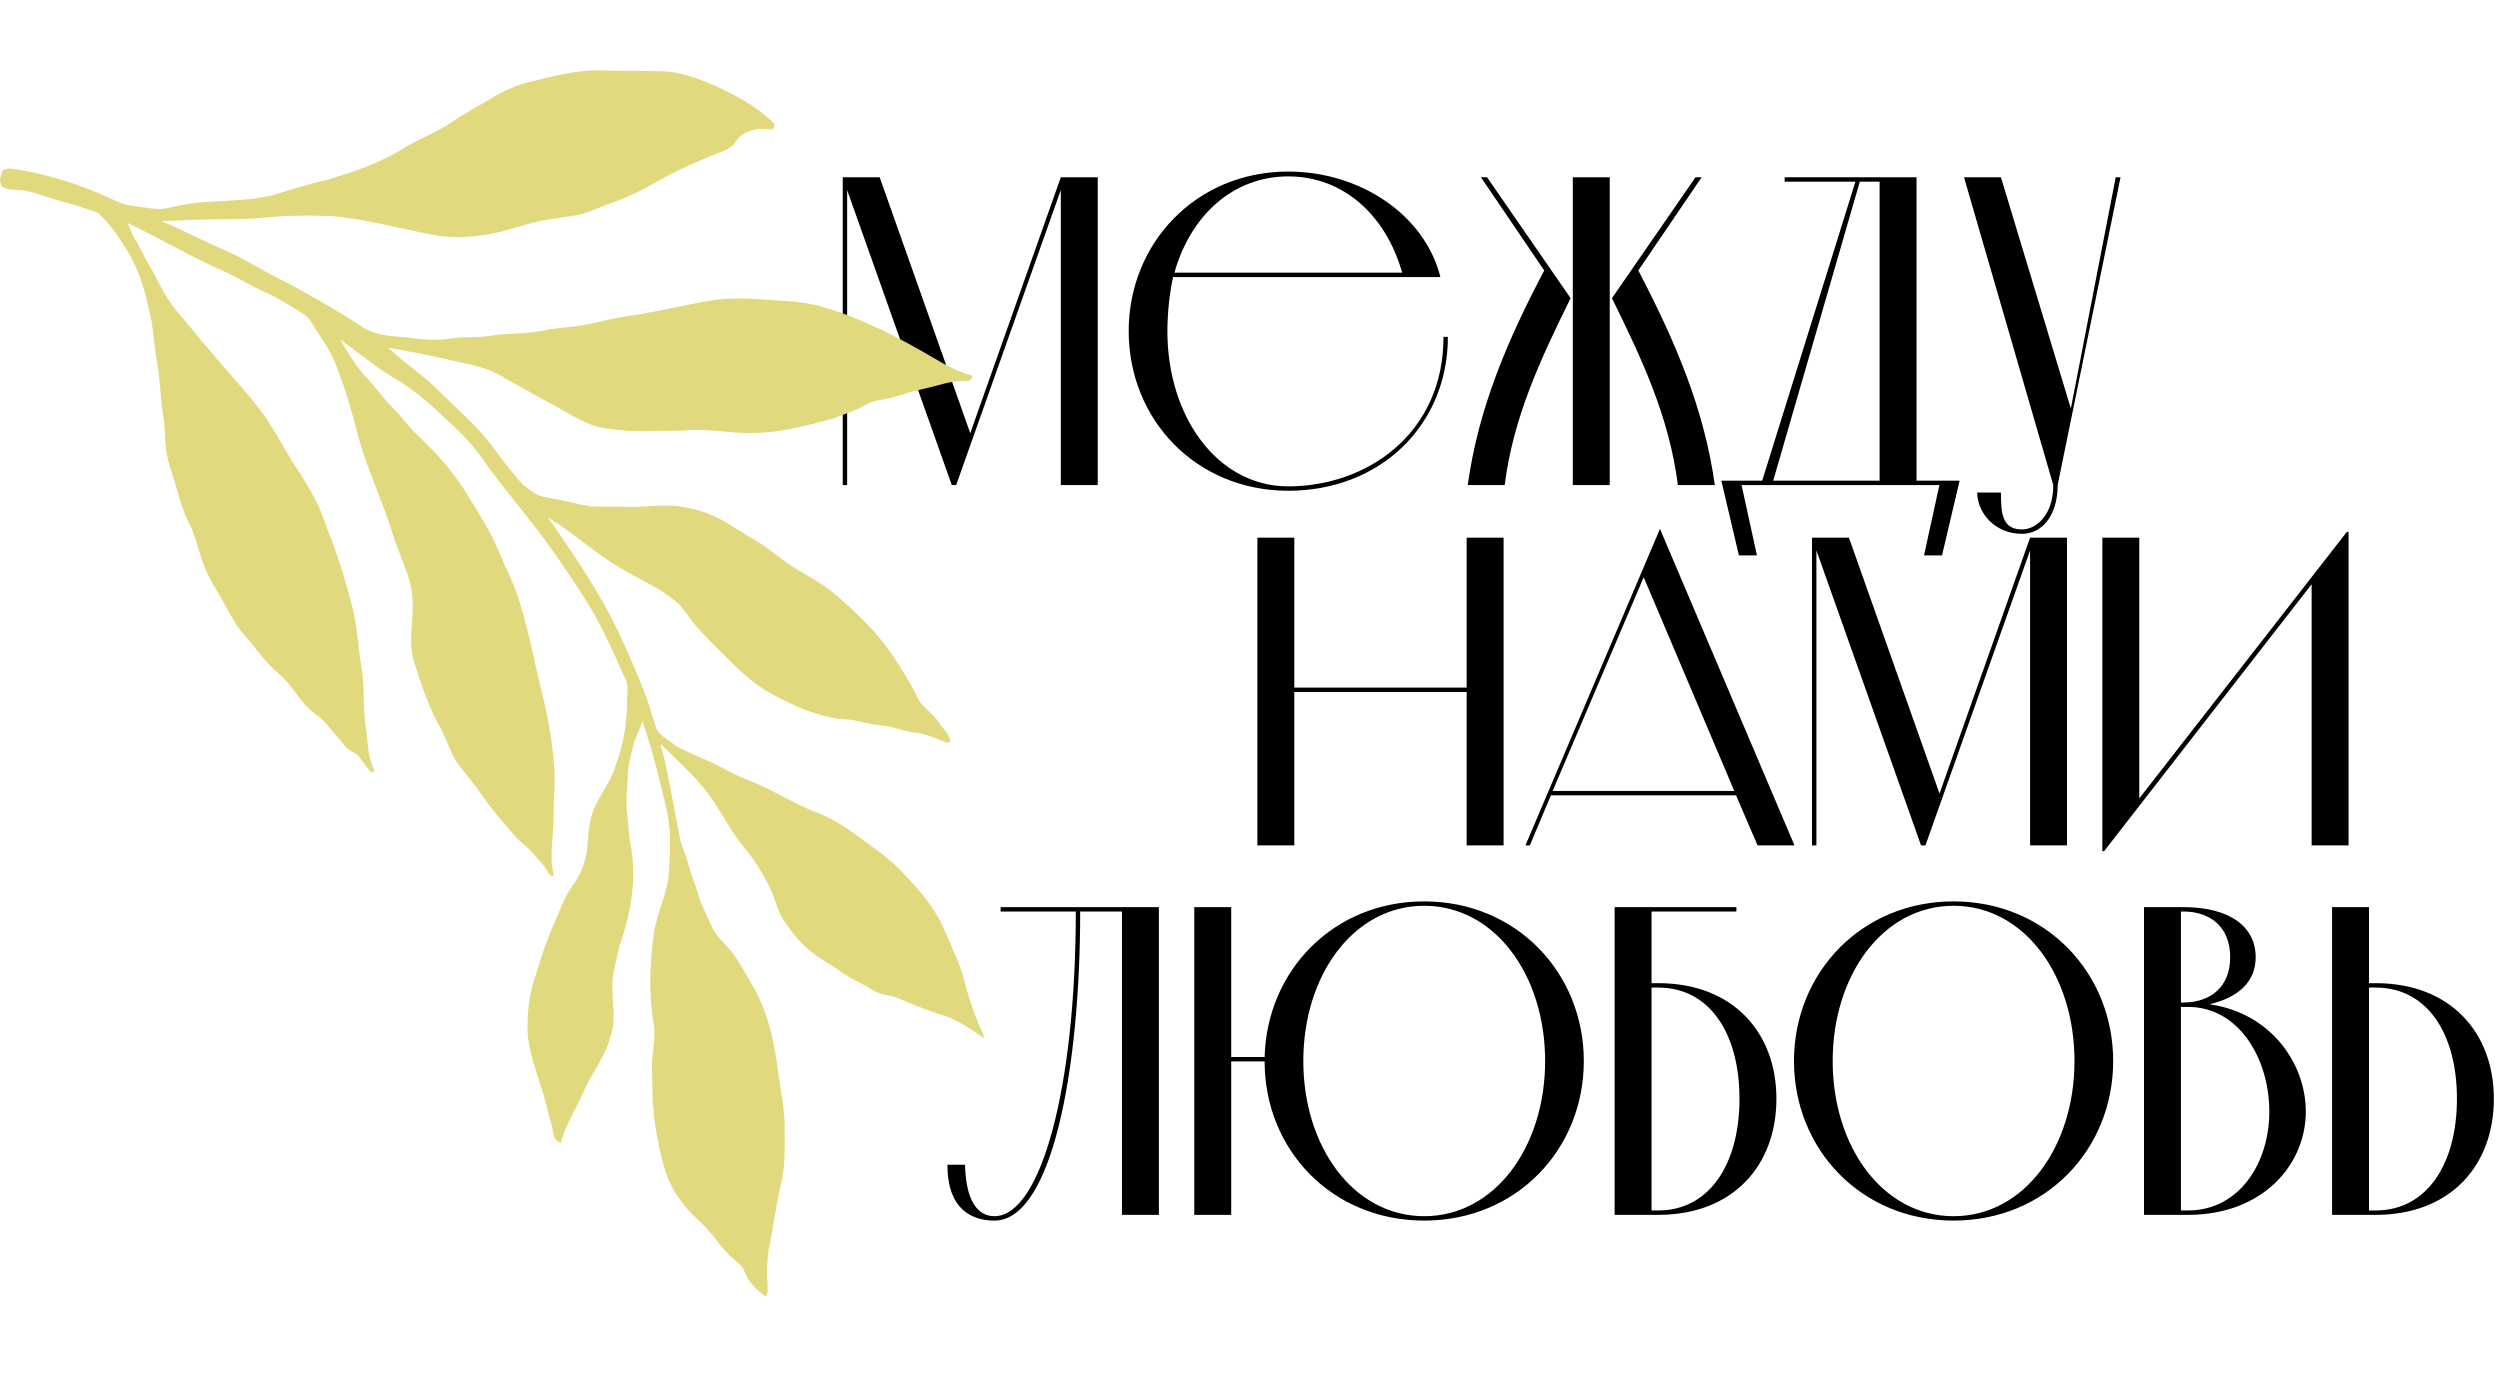
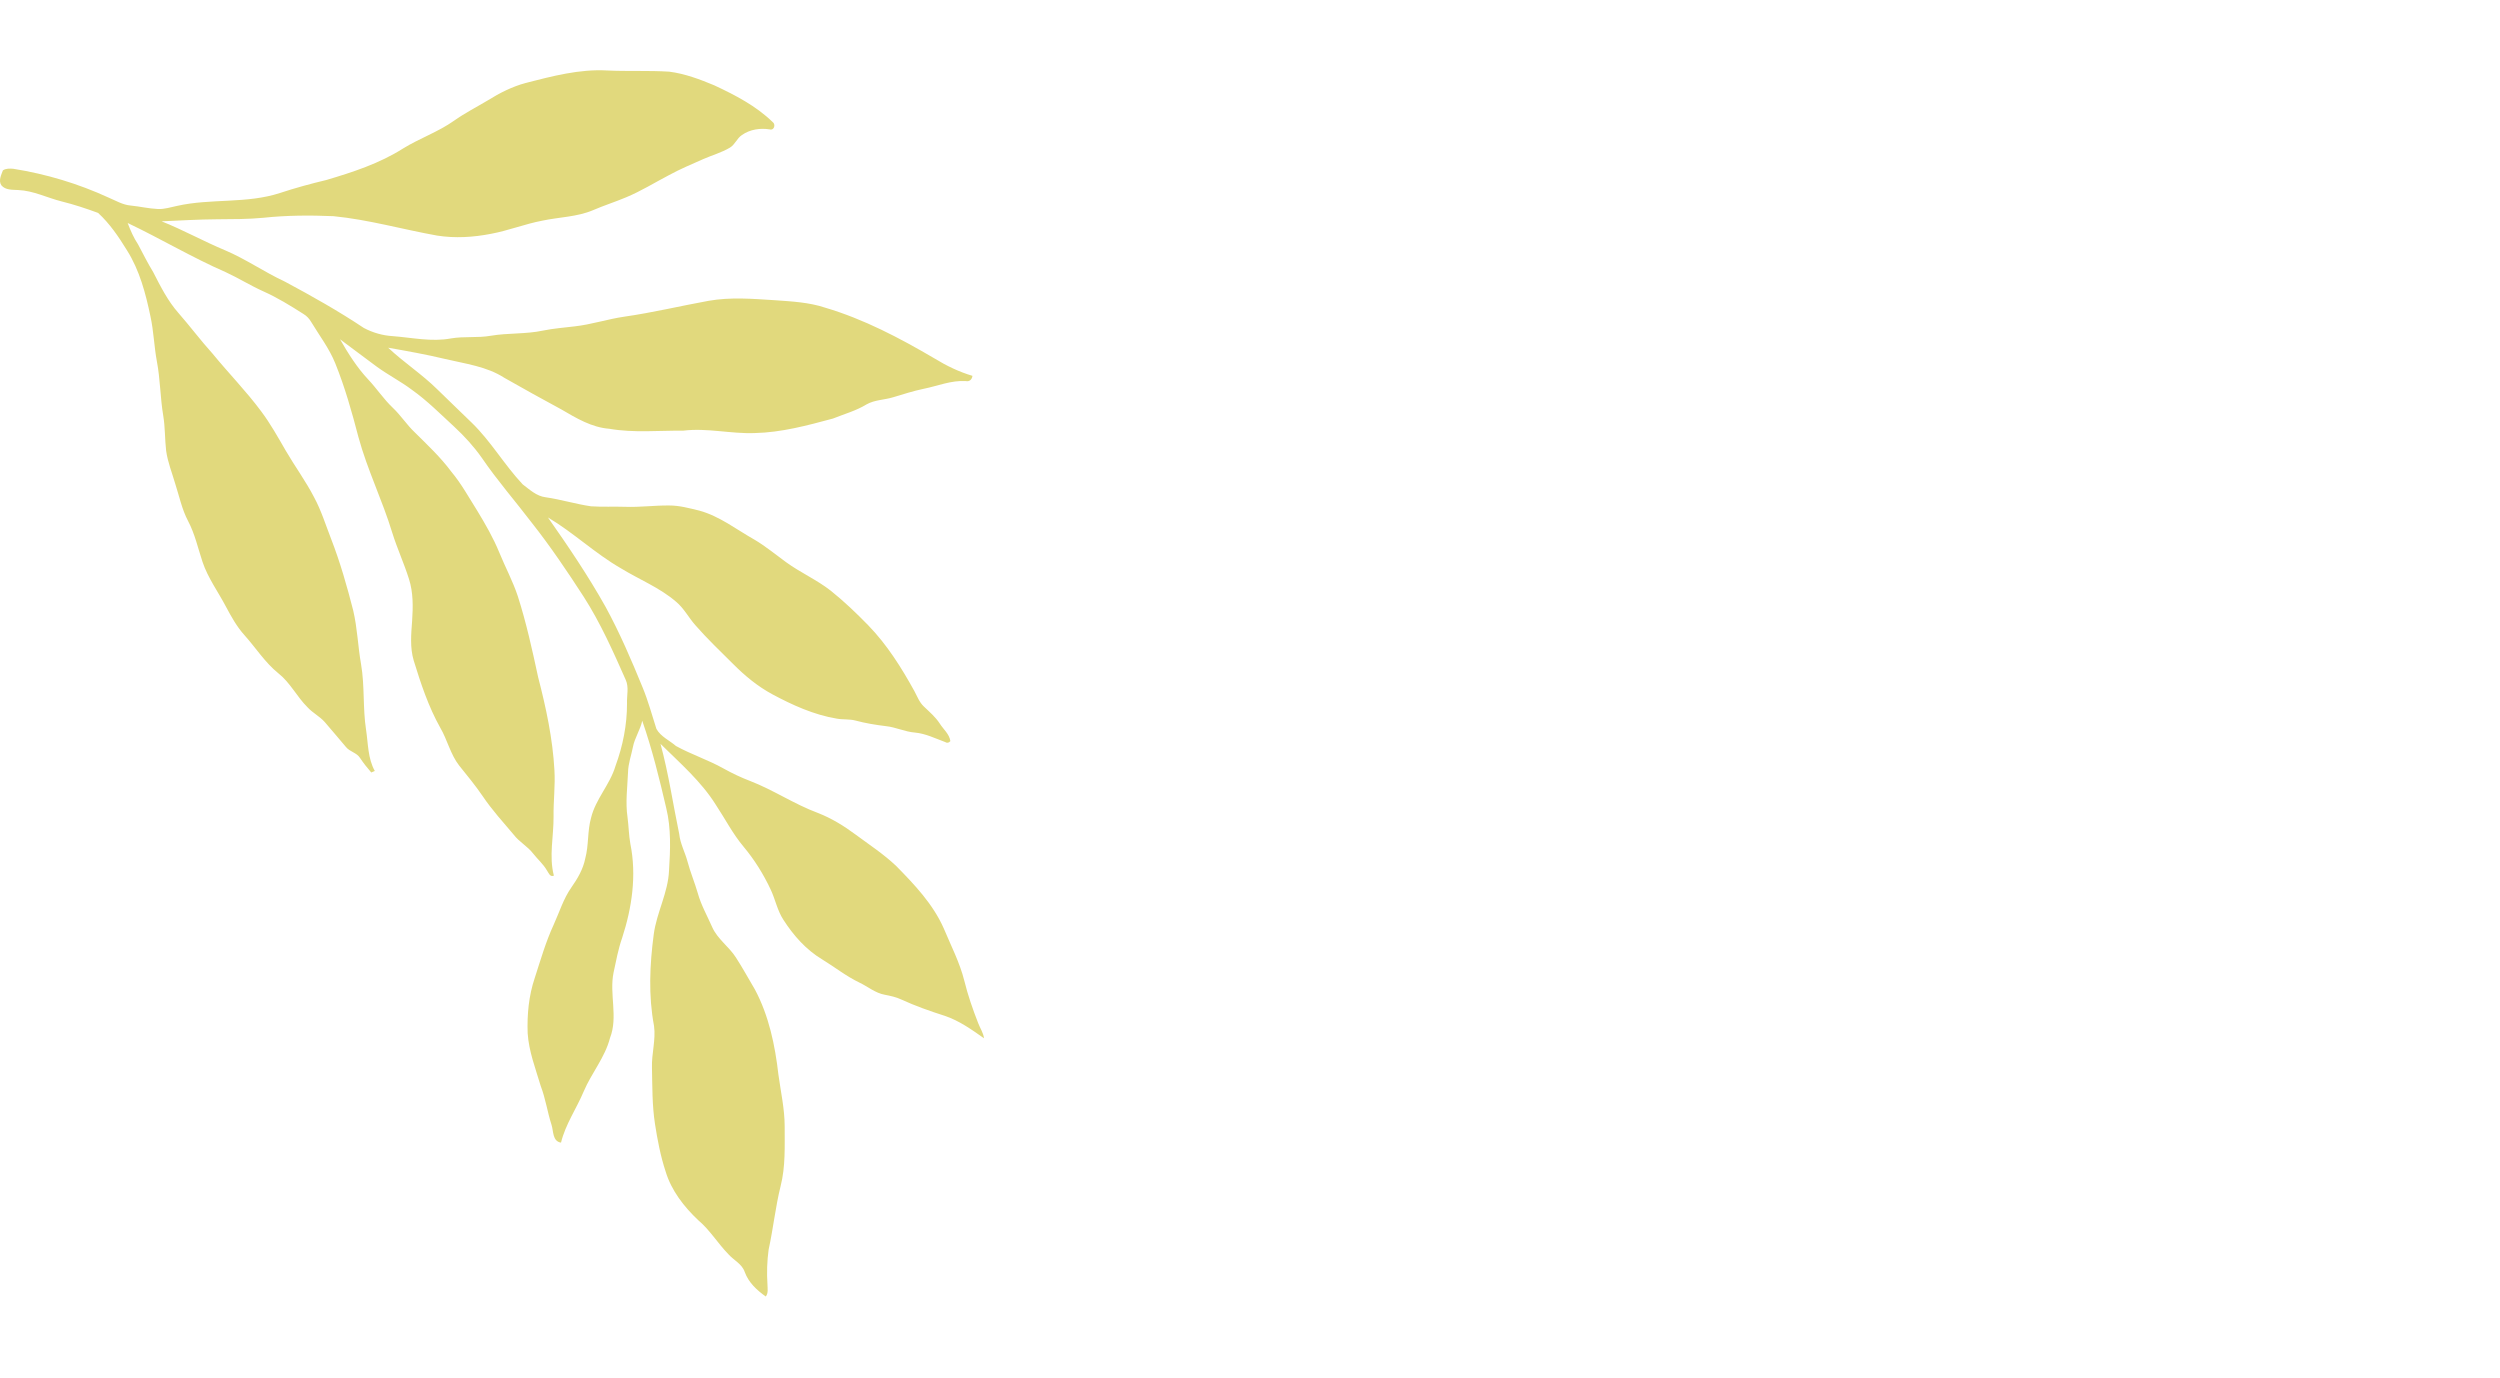
<svg xmlns="http://www.w3.org/2000/svg" width="1103" height="608" viewBox="0 0 1103 608" fill="none">
-   <path d="M468.032 78.216H484.326V214H468.032V83.841L421.866 214H419.926L373.759 83.841V214H371.819V78.216H388.113L428.073 191.111L468.032 78.216ZM635.511 122.248H517.572C516.021 128.844 515.051 138.543 515.051 146.108C515.051 183.933 537.164 214.582 568.395 214.582C602.729 214.582 636.869 191.693 636.869 148.629H638.809C638.809 187.425 609.13 216.522 568.395 216.522C527.659 216.522 497.981 185.097 497.981 146.108C497.981 107.312 527.659 75.694 568.395 75.694C599.819 75.694 628.528 94.51 635.511 122.248ZM568.395 77.828C544.147 77.828 525.332 94.898 518.154 120.309H618.635C611.458 94.898 592.642 77.828 568.395 77.828ZM693.924 78.216H710.218V214H693.924V78.216ZM647.563 214C652.219 180.442 664.827 150.569 681.315 119.339L653.383 78.216H656.098L692.954 131.559C679.764 158.328 667.737 183.739 663.857 214H647.563ZM750.76 78.216L722.827 119.339C739.121 150.569 751.923 180.442 756.579 214H740.285C736.405 183.739 724.379 158.328 711.188 131.559L748.044 78.216H750.76ZM759.449 212.06H777.489L818.612 80.155H787.382V78.216H845.575V212.06H864.585L856.826 245.036H848.873L855.662 214H768.372L775.161 245.036H767.208L759.449 212.06ZM820.552 80.155L782.339 212.06H829.281V80.155H820.552ZM905.901 214L866.523 78.216H882.818L913.66 180.248L933.446 78.216H935.58L907.841 214C907.841 227.578 900.858 235.532 892.129 235.532C880.102 235.532 872.343 226.221 872.343 217.298H882.818C882.818 226.221 883.206 233.592 892.129 233.592C898.142 233.592 905.901 227.578 905.901 214Z" fill="black" />
-   <path d="M647.093 237.216H663.387V373H647.093V305.302H571.053V373H554.759V237.216H571.053V303.362H647.093V237.216ZM732.375 233.336L791.732 373H775.438L765.933 350.887H684.268L674.957 373H673.017L732.375 233.336ZM725.197 254.674L685.044 348.947H765.157L725.197 254.674ZM895.672 237.216H911.966V373H895.672V242.841L849.505 373H847.566L801.399 242.841V373H799.459V237.216H815.753L855.713 350.111L895.672 237.216ZM1035.41 234.694H1036.19V373H1019.89V257.777L928.336 375.522H927.56V237.216H943.854V352.244L1035.41 234.694Z" fill="black" />
-   <path d="M438.756 538.522C429.057 538.522 418 533.866 418 513.887H425.759C426.147 528.629 430.609 536.582 438.756 536.582C459.123 536.582 474.642 480.328 474.642 402.155H441.471V400.216H511.303V536H495.009V402.155H476.581C476.581 472.569 463.973 538.522 438.756 538.522ZM698.78 468.108C698.78 507.097 669.101 538.522 628.366 538.522C587.631 538.522 557.952 507.291 557.952 468.302H543.21V536H526.916V400.216H543.21V466.362H557.952C558.922 428.342 588.213 397.694 628.366 397.694C669.101 397.694 698.78 429.312 698.78 468.108ZM628.366 399.634C597.135 399.634 575.022 430.282 575.022 468.108C575.022 505.933 597.135 536.582 628.366 536.582C659.596 536.582 681.71 505.933 681.71 468.108C681.71 430.282 659.596 399.634 628.366 399.634ZM731.573 536H712.369V400.216H766.101V402.155H728.663V433.774H731.573C764.743 433.774 783.753 455.693 783.753 484.79C783.753 514.081 764.743 536 731.573 536ZM731.573 435.713H728.663V534.06H731.573C754.268 534.06 767.459 513.499 767.459 484.79C767.459 455.887 754.268 435.713 731.573 435.713ZM861.92 399.634C830.689 399.634 808.576 430.282 808.576 468.108C808.576 505.933 830.689 536.582 861.92 536.582C893.15 536.582 915.264 505.933 915.264 468.108C915.264 430.282 893.15 399.634 861.92 399.634ZM932.334 468.108C932.334 507.097 902.655 538.522 861.92 538.522C821.184 538.522 791.506 507.097 791.506 468.108C791.506 429.312 821.184 397.694 861.92 397.694C902.655 397.694 932.334 429.312 932.334 468.108ZM995.208 422.329C995.208 432.804 988.031 439.981 974.841 443.085C1002 446.964 1017.32 469.272 1017.32 490.415C1017.32 513.887 998.312 536 965.336 536H945.938V400.216H963.202C983.958 400.216 995.208 408.945 995.208 422.329ZM1001.22 490.415C1001.22 467.138 987.837 444.248 965.336 444.248H962.232V534.06H965.336C987.837 534.06 1001.22 513.305 1001.22 490.415ZM963.202 402.155H962.232V442.309H963.202C975.617 442.309 983.958 435.132 983.958 422.329C983.958 409.332 975.617 402.155 963.202 402.155ZM1048.11 536H1028.91V400.216H1045.2V433.774H1048.11C1081.28 433.774 1100.29 455.693 1100.29 484.79C1100.29 514.081 1081.28 536 1048.11 536ZM1048.11 435.713H1045.2V534.06H1048.11C1070.81 534.06 1084 513.499 1084 484.79C1084 455.887 1070.81 435.713 1048.11 435.713Z" fill="black" />
  <path d="M328.592 561.247C330.266 565.839 333.957 569.272 337.866 572.017C339.066 570.482 338.622 568.497 338.606 566.698C338.26 561.573 338.421 556.412 339.119 551.322C341.158 542.033 342.106 532.538 344.412 523.292C346.603 514.681 346.181 505.733 346.197 496.926C346.186 489.234 344.473 481.709 343.435 474.116C341.961 461.21 339.248 448.18 333.099 436.623C330.294 431.901 327.675 427.065 324.692 422.458C321.644 417.652 316.588 414.36 314.235 409.076C312.062 404.13 309.346 399.388 307.888 394.153C306.522 389.413 304.587 384.856 303.32 380.084C302.242 375.997 300.1 372.217 299.673 367.965C296.909 354.71 294.984 341.268 291.408 328.182C300.016 336.681 309.338 344.721 315.818 355.069C319.919 361.247 323.305 367.922 328.109 373.615C332.878 379.331 336.851 385.704 340.009 392.445C342.094 396.842 342.959 401.765 345.67 405.861C350.08 412.735 355.662 419.05 362.727 423.278C368.237 426.638 373.317 430.711 379.17 433.516C382.909 435.279 386.198 438.157 390.376 438.888C392.848 439.378 395.348 439.883 397.65 440.981C403.854 443.832 410.3 446.098 416.795 448.175C423.192 450.315 428.693 454.249 434.145 458.088C433.853 455.684 432.427 453.663 431.589 451.44C429.194 445.325 427.027 439.114 425.459 432.726C423.441 424.66 419.57 417.25 416.386 409.606C411.654 398.878 403.466 390.278 395.357 382.026C389.892 376.865 383.58 372.709 377.548 368.253C372.394 364.418 366.871 361.009 360.862 358.676C350.492 354.829 341.25 348.541 330.94 344.561C326.877 343.019 322.949 341.138 319.156 339.026C312.415 335.253 304.992 332.859 298.24 329.137C295.365 326.648 291.516 325.007 289.61 321.585C287.649 315.488 285.989 309.272 283.534 303.328C278.601 291.26 273.45 279.244 267.203 267.788C259.549 254.116 250.752 241.109 241.745 228.295C253.025 234.987 262.567 244.203 273.95 250.741C282.038 255.697 291.054 259.242 298.292 265.495C301.752 268.364 303.804 272.455 306.749 275.788C311.957 281.777 317.732 287.243 323.347 292.844C328.522 298.065 334.227 302.795 340.719 306.3C349.663 311.096 359.1 315.385 369.19 317.061C371.919 317.569 374.75 317.186 377.463 317.912C381.842 319.093 386.333 319.829 390.843 320.371C395.219 320.822 399.249 322.871 403.658 323.206C408.339 323.631 412.574 325.763 416.924 327.359C417.837 327.926 418.632 327.799 419.303 326.97C418.865 323.859 416.224 321.781 414.632 319.249C412.754 316.339 410.094 314.097 407.623 311.726C405.644 309.884 404.699 307.308 403.461 304.982C397.736 294.584 391.358 284.435 383.062 275.881C377.827 270.508 372.393 265.315 366.535 260.621C360.382 255.801 353.155 252.644 346.851 248.06C342.229 244.708 337.825 241.028 332.9 238.117C324.91 233.628 317.543 227.754 308.569 225.292C304.166 224.221 299.72 222.995 295.156 223.018C288.73 222.959 282.33 223.841 275.911 223.607C270.846 223.429 265.769 223.731 260.718 223.379C254.001 222.397 247.482 220.361 240.753 219.399C236.743 218.92 233.694 216.033 230.609 213.698C222.558 205.143 216.654 194.79 208.213 186.581C203.153 181.607 197.98 176.762 192.93 171.775C186.182 165.099 178.158 159.92 171.259 153.411C179.679 154.893 188.094 156.397 196.411 158.386C205.262 160.499 214.701 161.634 222.5 166.681C230.841 171.461 239.271 176.077 247.716 180.665C254.267 184.497 261.062 188.588 268.816 189.174C279.621 191.051 290.613 189.914 301.515 190.001C312.016 188.719 322.448 191.467 332.949 191.067C344.738 190.817 356.186 187.714 367.5 184.667C372.471 182.661 377.723 181.237 382.326 178.414C385.931 176.372 390.202 176.462 394.084 175.264C398.509 173.937 402.912 172.498 407.445 171.556C413.645 170.323 419.666 167.723 426.1 168.137C427.74 168.501 428.85 167.383 429.051 165.823C423.109 164.065 417.511 161.354 412.245 158.108C396.939 149.138 381.088 140.77 364.002 135.726C356.887 133.361 349.339 132.989 341.917 132.46C332.167 131.84 322.295 131.002 312.612 132.723C300.22 134.976 287.96 137.925 275.493 139.709C268.117 140.771 260.998 143.163 253.589 143.988C248.919 144.571 244.212 144.9 239.601 145.849C232.019 147.473 224.205 146.844 216.581 148.128C210.744 149.171 204.792 148.309 198.956 149.314C190.458 150.916 181.863 148.966 173.371 148.312C168.89 148.061 164.484 146.79 160.526 144.695C149.316 137.22 137.553 130.599 125.678 124.246C116.657 120.055 108.464 114.309 99.292 110.423C89.828 106.466 80.838 101.46 71.304 97.648C79.454 97.299 87.598 96.794 95.752 96.746C102.588 96.686 109.437 96.739 116.251 96.076C126.496 94.984 136.835 94.941 147.124 95.377C162.612 96.897 177.637 101.218 192.923 103.952C200.791 105.184 208.843 104.683 216.634 103.158C224.326 101.734 231.632 98.799 239.323 97.344C246.75 95.763 254.569 95.734 261.653 92.728C266.447 90.653 271.439 89.081 276.255 87.047C282.809 84.326 288.844 80.562 295.128 77.284C299.998 74.611 305.127 72.478 310.198 70.225C314.12 68.49 318.329 67.346 322.039 65.135C324.303 63.792 325.137 61.011 327.336 59.578C330.872 57.075 335.454 56.404 339.669 57.105C341.584 57.651 342.354 54.809 340.877 53.837C333.545 46.705 324.339 41.95 315.156 37.656C308.759 34.986 302.161 32.502 295.254 31.616C286.144 31.052 277.008 31.524 267.892 31.096C255.618 30.398 243.644 33.623 231.866 36.617C225.964 38.245 220.445 41.007 215.274 44.252C210.257 47.245 205.036 49.911 200.264 53.297C193.275 58.234 185.093 61.032 177.835 65.513C167.465 72.096 155.667 75.959 143.964 79.421C137.1 81.061 130.297 82.916 123.592 85.129C108.889 89.966 93.1 87.468 78.14 90.837C75.318 91.391 72.532 92.382 69.622 92.212C65.609 92.031 61.685 91.088 57.696 90.689C54.167 90.4 51.082 88.525 47.891 87.172C34.55 81.031 20.356 76.769 5.852 74.465C4.328 74.341 2.594 74.272 1.286 75.169C0.529 77.207 -0.782 79.748 0.619 81.778C2.424 83.927 5.469 83.691 8 83.841C14.742 84.106 20.855 87.305 27.309 88.898C32.727 90.243 38.038 92.01 43.276 93.938C48.417 98.644 52.371 104.508 56.008 110.416C61.608 119.268 64.284 129.534 66.403 139.679C67.809 146.178 67.994 152.856 69.203 159.381C70.727 167.317 70.682 175.443 72.024 183.409C72.885 188.531 72.706 193.741 73.301 198.882C73.99 203.874 75.901 208.579 77.298 213.387C79.098 218.92 80.249 224.718 82.994 229.896C85.977 235.563 87.346 241.846 89.344 247.882C91.727 255.007 96.253 261.101 99.709 267.699C102.05 272.083 104.473 276.477 107.812 280.187C112.846 285.777 116.891 292.28 122.795 297.046C128.06 301.182 130.972 307.393 135.678 312.052C137.943 314.524 141.035 316.047 143.263 318.548C146.436 322.176 149.486 325.908 152.629 329.568C154.304 331.681 157.375 332.064 158.829 334.382C160.334 336.643 162.011 338.779 163.795 340.817C164.192 340.65 164.979 340.314 165.367 340.153C162.264 334.614 162.441 328.067 161.504 321.955C160.014 312.376 160.952 302.61 159.297 293.049C157.914 285.205 157.676 277.179 155.849 269.4C153.131 258.726 150.1 248.114 146.115 237.832C143.699 231.636 141.743 225.233 138.564 219.37C134.901 212.274 130.159 205.834 126.142 198.953C122.691 193.001 119.346 186.948 115.201 181.436C108.597 172.543 100.815 164.622 93.81 156.056C88.547 150.248 83.875 143.946 78.705 138.065C73.999 132.731 70.796 126.31 67.576 120.032C65.163 116.085 63.106 111.948 60.937 107.87C58.99 104.923 57.559 101.688 56.326 98.388C70.926 105.341 84.841 113.649 99.668 120.121C105.27 122.703 110.509 126.004 116.141 128.523C122.368 131.302 128.175 134.888 133.913 138.543C135.319 139.385 136.451 140.606 137.274 142.012C140.919 148.06 145.282 153.735 147.933 160.335C152.199 170.877 155.274 181.852 158.14 192.834C162.056 207.253 168.718 220.725 173.055 235.005C175.203 241.941 178.274 248.548 180.445 255.481C182.36 261.438 182.239 267.797 181.828 273.97C181.396 279.778 180.837 285.75 182.53 291.421C185.665 301.587 189.014 311.761 194.246 321.071C197.392 326.451 198.707 332.768 202.569 337.743C206.12 342.174 209.753 346.547 212.946 351.246C217.026 357.304 221.941 362.7 226.643 368.263C229.093 371.473 232.788 373.403 235.239 376.606C237.203 379.12 239.686 381.224 241.292 384.006C242.074 385.104 242.628 387.082 244.371 386.332C242.134 377.757 244.312 368.959 244.231 360.277C244.126 353.439 245.031 346.621 244.613 339.776C243.85 325.896 240.917 312.251 237.438 298.825C234.849 286.813 232.218 274.783 228.461 263.062C226.267 256.408 222.92 250.225 220.281 243.75C217.653 237.331 214.179 231.305 210.591 225.384C206.894 219.539 203.569 213.43 199.122 208.106C194.406 201.756 188.628 196.343 183.033 190.792C179.491 187.452 176.865 183.283 173.325 179.936C169.293 176.129 166.255 171.456 162.462 167.432C157.486 162.139 153.618 155.95 150.014 149.68C155.478 153.675 160.812 157.849 166.289 161.823C171.287 165.456 176.815 168.275 181.749 171.993C188.533 176.804 194.388 182.748 200.493 188.356C204.965 192.504 209.085 197.036 212.599 202.027C219.405 212.008 227.367 221.111 234.678 230.71C242.899 241.136 250.33 252.158 257.536 263.3C264.932 274.836 270.504 287.389 276.042 299.888C277.576 303.183 276.488 306.884 276.641 310.356C276.665 319.793 274.799 329.135 271.546 337.969C269.131 346.163 262.773 352.542 260.762 360.886C259.132 366.733 259.792 372.924 258.207 378.774C257.277 383.484 254.809 387.676 252.08 391.55C248.58 396.539 246.808 402.44 244.303 407.936C240.793 415.516 238.5 423.568 235.929 431.491C233.282 439.305 232.517 447.635 232.803 455.832C233.32 463.88 236.291 471.478 238.566 479.14C240.7 484.691 241.509 490.615 243.331 496.26C244.254 499.078 243.687 503.528 247.517 504.129C249.494 496.009 254.361 489.106 257.561 481.474C260.987 473.399 266.924 466.553 269.139 457.939C272.772 448.628 268.75 438.622 270.706 429.077C271.812 423.945 272.755 418.754 274.494 413.782C278.822 400.523 280.931 386.138 278.117 372.335C277.426 368.447 277.38 364.485 276.863 360.574C275.884 353.984 276.82 347.334 277.087 340.73C277.163 336.917 278.513 333.311 279.243 329.594C280.017 325.533 282.483 322.055 283.356 318C287.743 330.602 290.933 343.559 293.948 356.539C296.148 365.535 295.752 374.889 295.176 384.051C294.781 393.827 289.71 402.589 288.436 412.205C286.66 425.588 286.035 439.32 288.56 452.654C289.402 458.815 287.436 464.904 287.649 471.067C287.827 479.333 287.709 487.657 288.977 495.853C290.08 502.969 291.425 510.068 293.685 516.913C296.234 525.325 301.813 532.469 308.129 538.413C313.253 542.741 316.704 548.586 321.357 553.349C323.73 556.032 327.396 557.634 328.592 561.247Z" fill="#E1D97D" />
</svg>